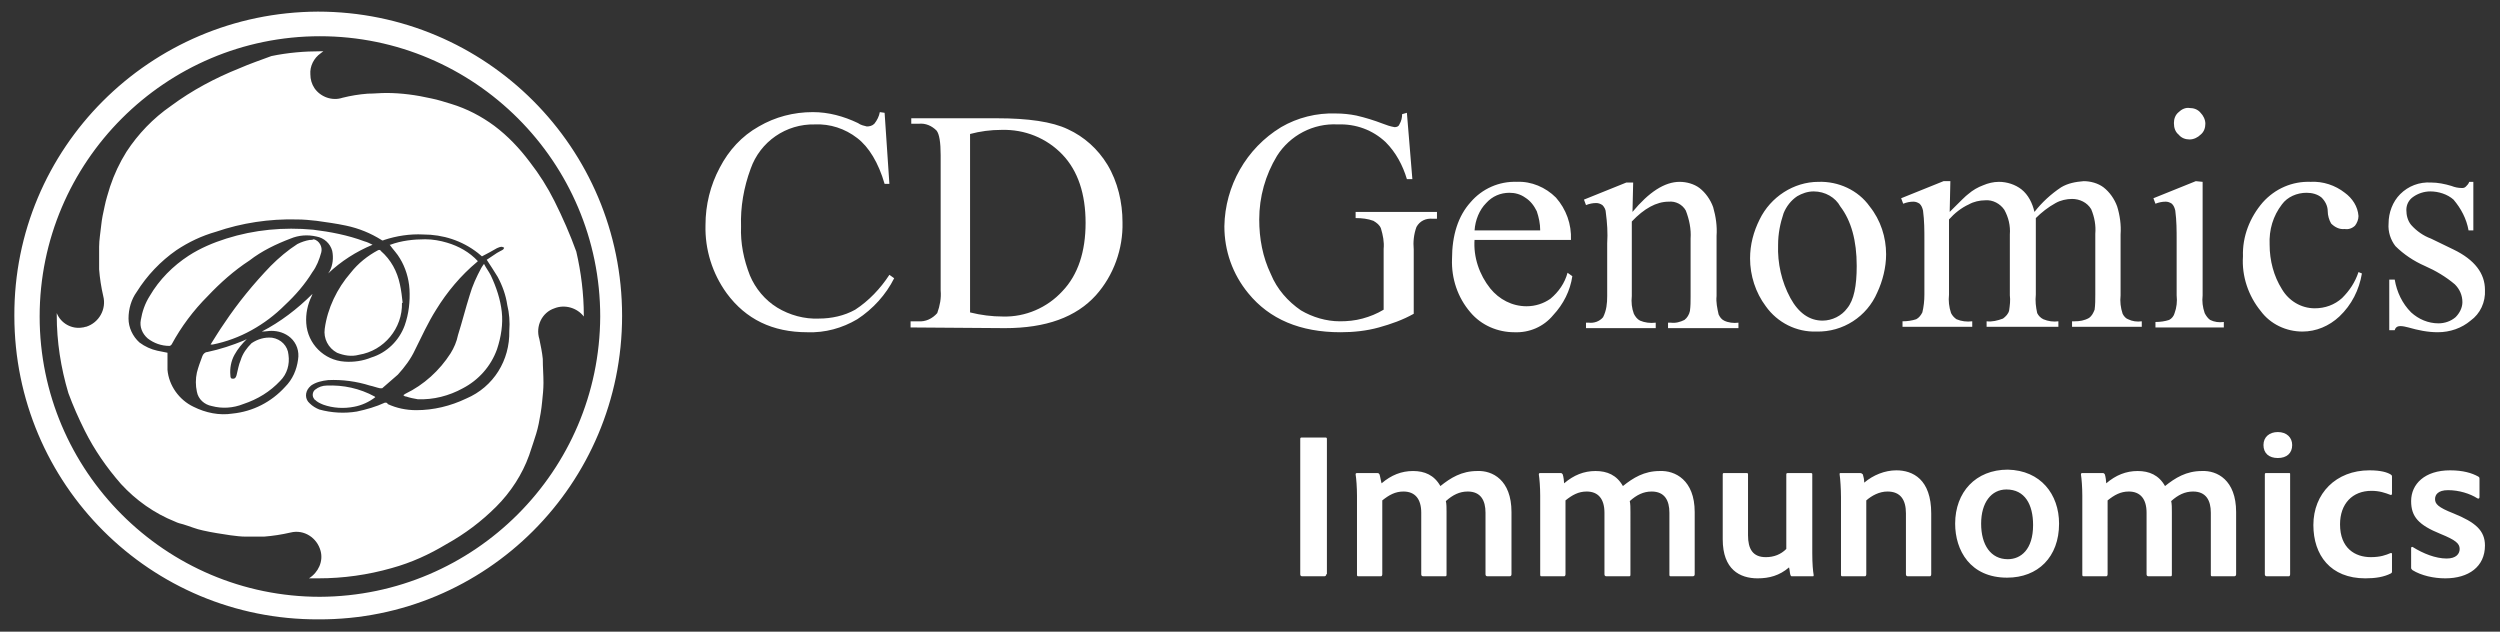
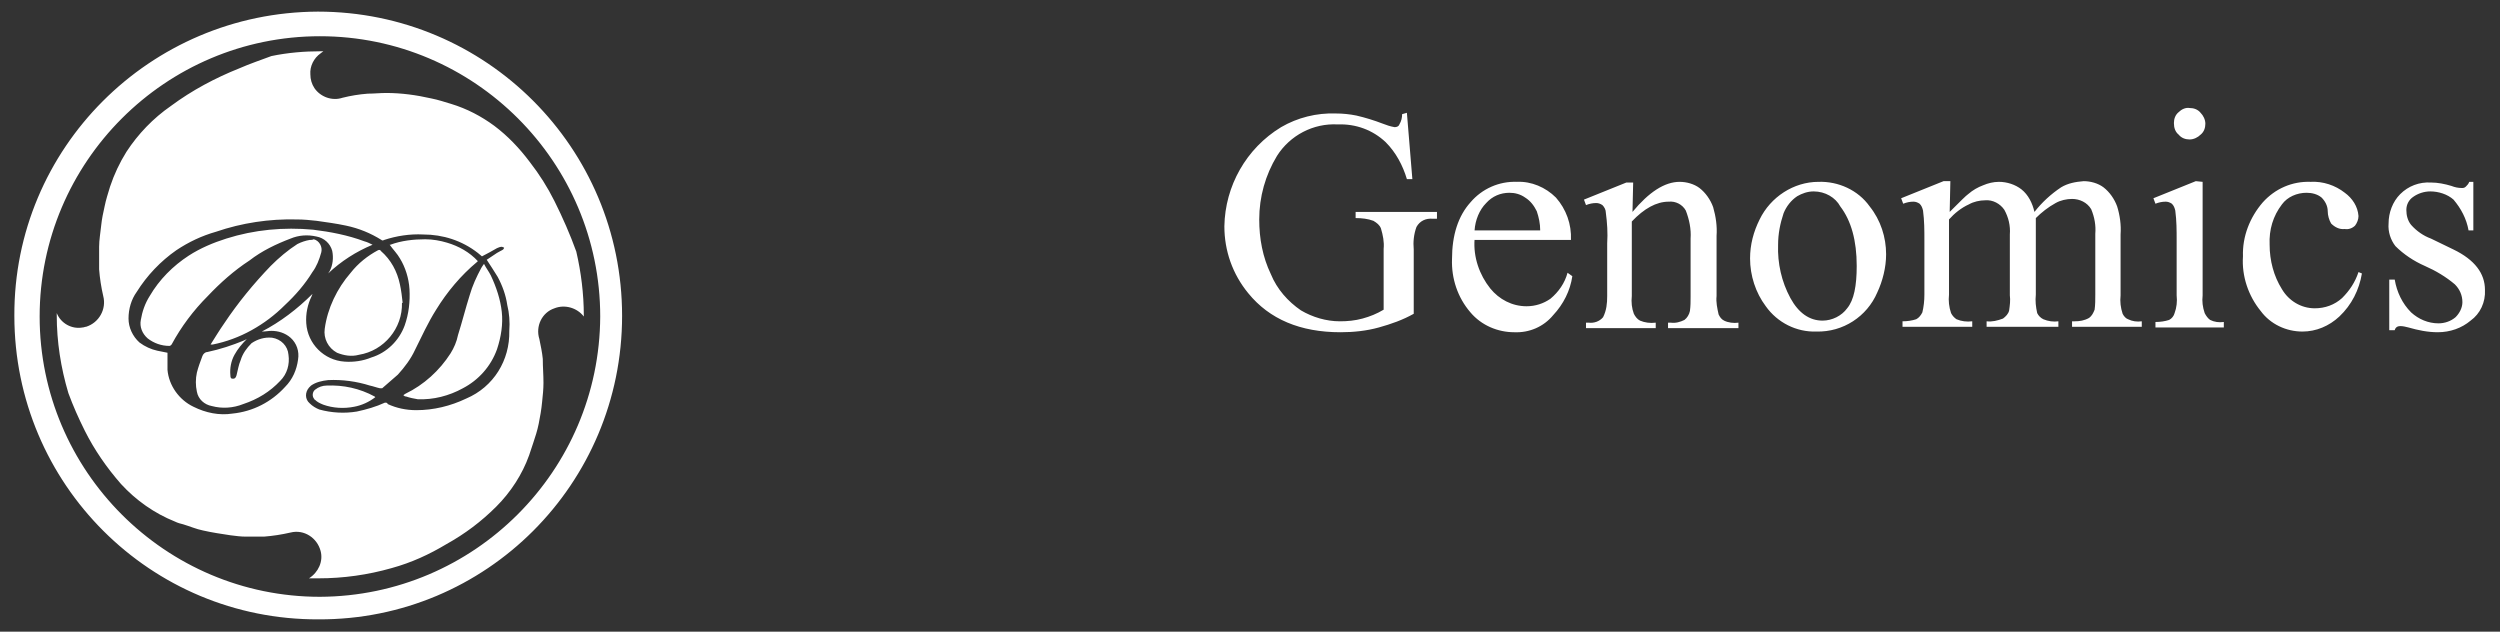
<svg xmlns="http://www.w3.org/2000/svg" version="1.1" id="_1" x="0px" y="0px" viewBox="0 0 365.7 92.4" style="enable-background:new 0 0 365.7 92.4;" xml:space="preserve">
  <rect x="0" y="0" width="365.7" height="92.4" fill="#333333" stroke="none" />
  <style type="text/css">
	.st0{fill:#FFFFFF;}
</style>
  <title>logo</title>
  <path class="st0" d="M45.3,35.1c-0.6,0.1-1.2,0.3-1.8,0.6c-1.4,0.9-2.7,2-3.9,3.2c-2.5,2.6-4.8,5.4-6.8,8.4c-0.7,1-1.3,2-2,3.1h0.3  c2-0.4,3.9-1.1,5.7-2.1s3.4-2.2,4.9-3.7c1.5-1.4,2.9-3,4-4.8c0.6-0.8,1-1.8,1.3-2.9c0.2-0.8-0.3-1.7-1.1-1.9  C45.7,35.1,45.5,35.1,45.3,35.1z M36.5,38.1c1.8-1.4,3.9-2.4,6-3.2c1.2-0.5,2.5-0.6,3.8-0.3c1.1,0.2,2,1,2.3,2.1  c0.2,1,0.1,2.1-0.4,3L48,40c1.9-1.8,4.1-3.2,6.5-4.2c-0.4-0.2-0.8-0.4-1.2-0.5c-2.4-0.9-5-1.4-7.5-1.7c-4.3-0.4-8.6,0-12.7,1.3  c-1.9,0.6-3.8,1.4-5.5,2.5c-2.3,1.5-4.3,3.5-5.7,5.9c-0.7,1.1-1.1,2.3-1.3,3.5c-0.2,1,0.2,2,1,2.7c0.9,0.7,2,1.1,3.2,1.1  c0.1,0,0.2-0.1,0.3-0.2c1.4-2.6,3.2-5,5.3-7.1C32.2,41.4,34.2,39.6,36.5,38.1z M55.3,36.6c-1.5,0.8-2.9,1.9-4,3.3  c-2,2.3-3.4,5.2-3.8,8.2c-0.2,1.4,0.5,2.8,1.8,3.5c1,0.4,2.1,0.6,3.2,0.3c3.7-0.6,6.4-3.9,6.3-7.6h0.1c-0.1-0.9-0.2-1.8-0.4-2.7  c-0.4-1.9-1.3-3.6-2.8-4.9C55.7,36.6,55.5,36.5,55.3,36.6L55.3,36.6z M35.2,52.7c-0.3,0.7-0.4,1.4-0.6,2.2c-0.1,0.3-0.2,0.5-0.5,0.5  s-0.4-0.1-0.4-0.5c-0.1-1,0.1-2.1,0.6-3s1.1-1.6,1.8-2.3l-0.4,0.2c-1.7,0.7-3.5,1.3-5.4,1.7c-0.3,0-0.6,0.3-0.7,0.6  c-0.3,0.8-0.6,1.6-0.8,2.4c-0.2,0.9-0.2,1.9,0,2.8c0.2,1.1,1.1,1.9,2.2,2.1c1.5,0.4,3.1,0.3,4.6-0.3c2.1-0.7,3.9-1.8,5.4-3.4  c1-1,1.4-2.4,1.2-3.8c-0.1-1.3-1.1-2.3-2.4-2.5c-1.1-0.1-2.1,0.2-3,0.8C36.1,50.9,35.5,51.7,35.2,52.7z M47.8,56.4  c-0.6,0-1.2,0.2-1.7,0.6c-0.4,0.3-0.5,1-0.1,1.4c0,0.1,0.1,0.1,0.1,0.1c0.3,0.3,0.7,0.5,1.2,0.7c1.4,0.5,3,0.6,4.5,0.3  c1.1-0.2,2.2-0.7,3.1-1.4L54.8,58C52.6,56.8,50.2,56.3,47.8,56.4z M71.8,40.3c-0.3-0.6-0.7-1.1-1-1.7c-0.2,0.3-0.3,0.4-0.4,0.6  c-0.7,1.3-1.3,2.6-1.7,4c-0.6,1.9-1.1,3.9-1.7,5.8c-0.2,1-0.6,1.9-1.1,2.7c-1.6,2.5-3.9,4.6-6.6,5.9L59,57.8  c0.1,0.1,0.2,0.2,0.4,0.2c0.6,0.2,1.1,0.3,1.7,0.4c2.3,0.1,4.6-0.5,6.6-1.6c2.3-1.2,4.1-3.2,5-5.7c0.6-1.8,0.9-3.7,0.7-5.5  C73.2,43.8,72.6,42,71.8,40.3z M65.3,79.6c2.7-1.5,5.1-3.3,7.3-5.5c2.1-2.1,3.8-4.7,4.8-7.5c0.2-0.6,0.4-1.2,0.6-1.8  c0.3-0.9,0.6-1.8,0.8-2.8s0.4-2.1,0.5-3.2c0.1-0.9,0.2-1.9,0.2-2.8c0-1.2-0.1-2.3-0.1-3.5c-0.1-1-0.3-1.9-0.5-2.9  c-0.6-1.9,0.4-3.9,2.2-4.5c1.5-0.6,3.3-0.1,4.3,1.2c0,0,0-0.1,0-0.2c0-3.1-0.4-6.3-1.1-9.3c-0.9-2.5-2-5-3.2-7.4  c-1-2-2.2-3.9-3.6-5.7c-1.5-2-3.2-3.8-5.2-5.3c-1.9-1.4-4-2.5-6.3-3.2c-1-0.3-1.9-0.6-2.9-0.8c-2.2-0.5-4.4-0.8-6.6-0.8  c-0.9,0-1.8,0.1-2.7,0.1c-1.3,0.1-2.5,0.3-3.7,0.6c-1.5,0.5-3.2-0.1-4.1-1.4c-0.4-0.6-0.6-1.3-0.6-2c-0.1-1.2,0.5-2.4,1.5-3.1  c0.1-0.1,0.3-0.2,0.4-0.3h-0.4c-2.4,0-4.8,0.2-7.2,0.7C38.1,8.8,36.6,9.3,35,10c-3.5,1.4-6.9,3.2-10,5.5c-2.6,1.8-4.8,4.1-6.5,6.7  c-1,1.6-1.8,3.3-2.4,5.1c-0.3,1-0.6,1.9-0.8,2.9c-0.2,0.9-0.4,1.8-0.5,2.8s-0.3,2.1-0.3,3.1s0,2.2,0,3.3c0.1,1.3,0.3,2.6,0.6,3.9  c0.5,1.9-0.6,3.9-2.5,4.5c-0.2,0-0.3,0.1-0.5,0.1c-1.6,0.3-3.2-0.6-3.8-2.1c0,0.1,0,0.2,0,0.3c0,3.9,0.6,7.7,1.7,11.4  c0.7,1.9,1.5,3.7,2.4,5.5c1.4,2.8,3.2,5.4,5.3,7.8c2.2,2.4,4.9,4.3,7.9,5.5c0.4,0.2,0.8,0.3,1.2,0.4c1,0.3,1.9,0.7,2.9,0.9  c1.3,0.3,2.7,0.5,4,0.7c0.8,0.1,1.5,0.2,2.3,0.2c0.9,0,1.8,0,2.6,0c1.3-0.1,2.6-0.3,3.9-0.6c2-0.5,3.9,0.8,4.4,2.7  c0.4,1.5-0.3,3.1-1.7,4c0.5,0,1,0,1.4,0c3.6,0,7.2-0.5,10.7-1.5C60.2,82.3,62.8,81.1,65.3,79.6z M56.3,58.9c-1.3,0.6-2.7,1-4.1,1.3  c-1.8,0.3-3.7,0.2-5.5-0.3c-0.5-0.2-1-0.5-1.4-0.9c-0.7-0.6-0.7-1.6-0.1-2.3c0.1-0.1,0.2-0.2,0.3-0.3c0.7-0.5,1.6-0.7,2.5-0.8  c2.1-0.1,4.2,0.2,6.1,0.8c0.5,0.1,1,0.3,1.5,0.4c0.1,0,0.2,0,0.3,0c0.8-0.7,1.5-1.3,2.3-2c1-1.1,1.9-2.3,2.5-3.6c1-2,1.9-4,3.1-5.9  c1.6-2.6,3.6-5,6-7l0.1-0.1c-1.2-1.3-2.8-2.2-4.5-2.7c-1-0.3-2.1-0.5-3.2-0.5c-1.7,0-3.5,0.2-5.1,0.8H57c0.5,0.7,1.1,1.3,1.5,2  c0.8,1.3,1.3,2.9,1.4,4.5c0.1,1.8-0.1,3.6-0.7,5.3c-0.8,2.2-2.6,4-4.9,4.7c-1.2,0.5-2.6,0.7-3.9,0.6c-3-0.2-5.4-2.6-5.6-5.6  c-0.1-1.4,0.2-2.8,0.8-4c0-0.1,0.1-0.2,0.1-0.3c-2.2,2.2-4.7,4.1-7.4,5.5c0.5,0,1-0.1,1.4-0.1c1,0,2,0.3,2.8,1  c0.9,0.8,1.3,2,1.1,3.2c-0.2,1.5-0.8,2.9-1.9,4c-2,2.2-4.7,3.6-7.7,3.9c-1.9,0.3-3.9-0.1-5.7-1c-2.1-1-3.6-3.1-3.8-5.4  c0-0.8,0-1.6,0-2.5c-0.5-0.1-1-0.2-1.5-0.3c-0.9-0.2-1.8-0.6-2.6-1.2c-1-0.9-1.6-2.2-1.6-3.5c0-1.4,0.4-2.8,1.2-3.9  c1.5-2.4,3.5-4.5,5.8-6.1c1.8-1.2,3.7-2.1,5.8-2.7c3.8-1.3,7.8-1.9,11.8-1.8c1,0,2,0.1,2.9,0.2c1.4,0.2,2.9,0.4,4.3,0.7  c1.9,0.4,3.6,1.1,5.2,2.1c0.1,0.1,0.2,0.1,0.4,0c1.8-0.6,3.8-0.9,5.7-0.8c2.9,0,5.7,0.9,8,2.7l0.6,0.5c0.8-0.4,1.5-0.8,2.2-1.2  c0.2-0.1,0.5-0.2,0.7-0.2c0.1,0,0.2,0.1,0.3,0.1s0,0.2-0.1,0.3c-0.3,0.2-0.6,0.3-0.9,0.5l-1.5,1c0.6,0.9,1.1,1.7,1.6,2.5  c0.7,1.3,1.2,2.7,1.4,4.1c0.3,1.2,0.4,2.5,0.3,3.8c0.1,4.3-2.3,8.2-6.3,9.9c-2.3,1.1-4.8,1.7-7.3,1.7c-1.5,0-2.9-0.3-4.2-0.9  C56.7,58.9,56.5,58.9,56.3,58.9L56.3,58.9z M46.5,1.7C21.9,1.8,2,21.7,2.1,46.2c0,24.6,19.9,44.5,44.5,44.4  C71.1,90.7,91,70.8,91,46.2S71.1,1.7,46.5,1.7L46.5,1.7z M46.8,87.3c-22.6,0-41-18.4-41-41s18.4-41,41-41s41,18.4,41,41  C87.7,68.9,69.4,87.2,46.8,87.3z M205.8,16.5l0.8,9.7h-0.8c-0.6-2-1.6-3.9-3.1-5.4c-1.9-1.8-4.4-2.7-7-2.6c-3.6-0.2-7,1.6-8.9,4.6  c-1.7,2.8-2.6,6-2.6,9.3c0,2.8,0.5,5.5,1.7,8c0.9,2.2,2.5,4,4.4,5.3c1.7,1,3.7,1.6,5.7,1.6c1.1,0,2.2-0.1,3.3-0.4  c1.1-0.3,2.1-0.7,3.1-1.3v-8.9c0.1-1-0.1-2-0.4-3c-0.2-0.5-0.6-0.8-1.1-1.1c-0.8-0.3-1.7-0.4-2.6-0.4V31h11.9v1h-0.6  c-1-0.1-1.9,0.3-2.4,1.2c-0.4,1.1-0.5,2.2-0.4,3.3v9.4c-1.6,0.9-3.3,1.5-5.1,2s-3.7,0.7-5.6,0.7c-5.9,0-10.4-1.9-13.5-5.7  c-2.3-2.8-3.5-6.2-3.5-9.8c0.1-5.9,3.2-11.4,8.3-14.5c2.4-1.4,5.2-2.1,8-2c1,0,2,0.1,3,0.3c1.3,0.3,2.6,0.7,3.9,1.2  c0.5,0.2,1.1,0.4,1.7,0.5c0.3,0,0.6-0.1,0.7-0.4c0.3-0.5,0.4-1,0.4-1.5L205.8,16.5z M215.7,35c-0.2,2.6,0.7,5.2,2.3,7.2  c1.3,1.6,3.2,2.6,5.3,2.6c1.3,0,2.5-0.4,3.5-1.1c1.2-1,2.1-2.3,2.5-3.8l0.7,0.5c-0.3,2.1-1.3,4.1-2.8,5.7c-1.4,1.7-3.5,2.6-5.7,2.5  c-2.4,0-4.8-1-6.4-2.9c-1.9-2.2-2.8-5-2.7-7.8c0-3.5,0.9-6.3,2.7-8.3c1.7-2,4.2-3.1,6.8-3c2.1-0.1,4.2,0.8,5.7,2.3  c1.5,1.7,2.3,3.9,2.2,6.2h-14.1V35z M215.7,33.7h9.6c0-1-0.2-1.9-0.5-2.8c-0.4-0.8-0.9-1.5-1.7-2c-0.7-0.5-1.5-0.7-2.3-0.7  c-1.3,0-2.5,0.5-3.4,1.5C216.4,30.7,215.8,32.2,215.7,33.7L215.7,33.7z M238.8,31c2.4-2.9,4.7-4.4,6.9-4.4c1,0,2.1,0.3,2.9,0.9  c0.9,0.7,1.6,1.7,2,2.8c0.4,1.4,0.6,2.8,0.5,4.2v8.8c-0.1,0.9,0.1,1.8,0.3,2.7c0.2,0.4,0.4,0.7,0.8,0.9c0.6,0.3,1.4,0.4,2.1,0.3V48  H244v-0.8h0.4c0.7,0.1,1.4-0.1,2-0.4c0.4-0.3,0.7-0.8,0.8-1.3c0.1-0.7,0.1-1.4,0.1-2.1v-8.5c0.1-1.4-0.2-2.8-0.7-4.1  c-0.5-0.9-1.5-1.4-2.5-1.3c-1.8,0-3.6,1-5.4,2.9v10.9c-0.1,0.9,0,1.8,0.3,2.6c0.2,0.4,0.5,0.8,0.9,1c0.7,0.3,1.5,0.4,2.3,0.3V48H232  v-0.8h0.4c0.8,0.1,1.6-0.2,2.1-0.8c0.5-1,0.6-2,0.6-3.1v-7.7c0.1-1.5,0-3-0.2-4.5c0-0.4-0.2-0.8-0.5-1.1c-0.3-0.2-0.6-0.3-0.9-0.3  c-0.5,0-1,0.1-1.5,0.3l-0.3-0.8l6.2-2.5h1L238.8,31z M266,26.6c2.9-0.1,5.8,1.2,7.5,3.6c1.6,2,2.4,4.5,2.4,7c0,1.9-0.5,3.9-1.3,5.6  c-1.5,3.5-5,5.8-8.9,5.7c-2.9,0.1-5.7-1.3-7.4-3.7c-1.5-2-2.3-4.5-2.3-7c0-2,0.5-3.9,1.4-5.7C259,28.8,262.4,26.6,266,26.6L266,26.6  z M265.3,28c-0.9,0-1.7,0.3-2.4,0.7c-0.9,0.6-1.6,1.5-2,2.5c-0.5,1.5-0.8,3-0.8,4.6c-0.1,2.7,0.5,5.4,1.8,7.8  c1.2,2.2,2.8,3.3,4.7,3.3c1.4,0,2.8-0.7,3.6-1.8c1-1.2,1.4-3.3,1.4-6.2c0-3.7-0.8-6.6-2.4-8.7C268.5,28.9,267,28,265.3,28L265.3,28z   M285.2,31c1.5-1.5,2.4-2.4,2.7-2.6c0.7-0.6,1.4-1,2.2-1.3c0.7-0.3,1.5-0.5,2.3-0.5c1.2,0,2.4,0.4,3.3,1.1c1,0.8,1.6,2,1.9,3.3  c1.1-1.4,2.4-2.6,3.9-3.6c1-0.6,2.1-0.8,3.3-0.9c1,0,2.1,0.3,2.9,0.9c0.9,0.7,1.6,1.7,2,2.8c0.4,1.3,0.6,2.7,0.5,4.1v8.9  c-0.1,0.9,0,1.8,0.3,2.7c0.2,0.4,0.5,0.7,0.8,0.8c0.6,0.3,1.3,0.4,2,0.3v0.8h-10.2V47h0.4c0.7,0,1.4-0.1,2.1-0.5  c0.4-0.3,0.6-0.7,0.8-1.2c0.1-0.7,0.1-1.5,0.1-2.2v-8.9c0.1-1.2-0.1-2.4-0.6-3.6c-0.6-1-1.7-1.5-2.8-1.5c-0.8,0-1.7,0.2-2.4,0.6  c-1.1,0.6-2.1,1.4-2.9,2.2v0.3v1v9.9c-0.1,0.9,0,1.8,0.2,2.7c0.2,0.4,0.5,0.7,0.9,0.9c0.7,0.3,1.5,0.4,2.2,0.3v0.8h-10.5V47  c0.8,0.1,1.6-0.1,2.4-0.4c0.4-0.3,0.8-0.7,0.9-1.2c0.1-0.7,0.2-1.5,0.1-2.2v-8.9c0.1-1.3-0.2-2.5-0.8-3.6c-0.6-0.9-1.7-1.5-2.8-1.4  c-0.8,0-1.7,0.2-2.4,0.6c-1.1,0.5-2.1,1.3-2.9,2.2v11c-0.1,0.9,0,1.8,0.3,2.7c0.2,0.4,0.5,0.7,0.8,0.9c0.7,0.3,1.5,0.4,2.3,0.3v0.8  h-10.2V47c0.7,0,1.4-0.1,2-0.3c0.4-0.2,0.7-0.6,0.9-1c0.2-0.8,0.3-1.7,0.3-2.6v-7.9c0-1.5,0-2.9-0.2-4.4c-0.1-0.4-0.2-0.7-0.5-1  c-0.3-0.2-0.6-0.3-0.9-0.3c-0.5,0-1,0.1-1.5,0.3l-0.3-0.8l6.2-2.5h1L285.2,31z M322.2,26.6v16.6c-0.1,0.9,0,1.7,0.3,2.6  c0.2,0.4,0.5,0.8,0.8,1c0.6,0.3,1.3,0.4,2,0.3v0.8h-10v-0.8c0.7,0,1.4-0.1,2-0.3c0.4-0.2,0.7-0.6,0.8-1c0.3-0.8,0.4-1.7,0.3-2.6v-8  c0-1.5,0-2.9-0.2-4.4c-0.1-0.4-0.2-0.7-0.5-1c-0.3-0.2-0.6-0.3-0.9-0.3c-0.5,0-1,0.1-1.5,0.3L315,29l6.2-2.5L322.2,26.6z   M320.3,15.8c0.6,0,1.2,0.2,1.6,0.7c0.4,0.4,0.7,1,0.7,1.6s-0.2,1.2-0.7,1.6c-0.4,0.4-1,0.7-1.6,0.7s-1.2-0.2-1.6-0.7  c-0.5-0.4-0.7-1-0.7-1.7c0-0.6,0.2-1.2,0.7-1.6C319.1,16,319.7,15.7,320.3,15.8z M345.5,40c-0.4,2.4-1.5,4.6-3.3,6.3  c-1.5,1.4-3.4,2.2-5.4,2.2c-2.4,0-4.7-1.1-6.1-3c-1.8-2.2-2.8-5.1-2.6-8c-0.1-2.9,1-5.7,2.9-7.9c1.8-2,4.3-3.1,7-3  c1.8-0.1,3.6,0.5,5,1.6c1.1,0.8,1.9,2,2,3.4c0,0.5-0.2,1-0.5,1.4c-0.4,0.4-1,0.6-1.5,0.5c-0.8,0.1-1.5-0.3-2-0.8  c-0.3-0.5-0.5-1.2-0.5-1.8c0-0.8-0.4-1.5-0.9-2c-0.6-0.5-1.4-0.7-2.2-0.7c-1.4,0-2.8,0.6-3.6,1.7c-1.3,1.7-1.9,3.7-1.8,5.9  c0,2.3,0.6,4.6,1.8,6.5c1,1.7,2.8,2.8,4.8,2.8c1.5,0,2.9-0.5,4-1.5c1.1-1.1,1.9-2.3,2.4-3.8L345.5,40z M361.8,26.6v7.1h-0.7  c-0.3-1.7-1.1-3.2-2.2-4.5c-0.9-0.8-2.2-1.2-3.4-1.2c-0.9,0-1.8,0.3-2.5,0.8c-0.6,0.4-1,1.1-1,1.9s0.2,1.6,0.7,2.2  c0.8,0.9,1.8,1.6,2.9,2l3.3,1.6c3.1,1.5,4.6,3.5,4.6,5.9c0.1,1.8-0.7,3.5-2.1,4.5c-1.3,1.1-3,1.7-4.8,1.7c-1.5,0-2.9-0.3-4.3-0.7  c-0.4-0.1-0.8-0.2-1.2-0.2c-0.4,0-0.7,0.2-0.8,0.6h-0.8v-7.4h0.8c0.3,1.8,1.1,3.5,2.4,4.8c1.1,1,2.5,1.6,4,1.6  c0.9,0,1.8-0.3,2.5-0.9c0.6-0.6,1-1.4,1-2.2c0-1-0.4-1.9-1.1-2.6c-1.3-1.1-2.8-2-4.4-2.7s-3.1-1.7-4.3-2.9c-0.7-0.9-1.1-2.1-1-3.3  c0-1.6,0.6-3.2,1.7-4.3c1.2-1.2,2.8-1.8,4.5-1.7c1,0,2,0.2,3,0.5c0.5,0.2,1,0.3,1.5,0.3c0.2,0,0.4,0,0.6-0.2s0.4-0.4,0.5-0.7  L361.8,26.6L361.8,26.6z" />
-   <path class="st0" d="M129.4,16.5l0.7,10.4h-0.7c-0.9-3.1-2.3-5.4-4-6.7c-1.8-1.4-4-2.1-6.2-2c-4.2-0.1-8,2.5-9.4,6.5  c-1,2.7-1.5,5.6-1.4,8.4c-0.1,2.5,0.4,4.9,1.3,7.2c0.8,1.9,2.2,3.6,4,4.7c1.8,1.1,4,1.7,6.1,1.6c1.8,0,3.7-0.4,5.3-1.3  c2-1.3,3.7-3.1,5-5.1l0.7,0.5c-1.2,2.4-3.1,4.5-5.4,6c-2.2,1.3-4.7,2-7.3,1.9c-5.1,0-9-1.9-11.8-5.7c-2.1-2.9-3.2-6.4-3.1-10  c0-2.9,0.7-5.8,2.1-8.4c1.3-2.5,3.2-4.6,5.7-6c2.4-1.4,5.1-2.1,7.9-2.1c2.3,0,4.5,0.6,6.6,1.6c0.4,0.3,0.9,0.4,1.3,0.5  c0.4,0,0.8-0.1,1.1-0.4c0.4-0.5,0.7-1.1,0.8-1.7L129.4,16.5z M133.2,47.9V47h1.1c1.1,0.1,2.1-0.4,2.8-1.2c0.4-1.1,0.6-2.2,0.5-3.3  V22.7c0-1.9-0.2-3.1-0.6-3.6c-0.7-0.7-1.6-1.1-2.6-1h-1.1v-0.8h12.5c4.6,0,8.1,0.5,10.4,1.6c2.4,1.1,4.4,2.9,5.8,5.2  c1.5,2.5,2.2,5.5,2.2,8.4c0.1,3.9-1.3,7.8-3.9,10.7C157.4,46.4,153,48,147,48L133.2,47.9z M141.9,45.7c1.6,0.4,3.2,0.6,4.8,0.6  c3.3,0.1,6.5-1.3,8.7-3.7c2.3-2.4,3.4-5.8,3.4-10s-1.1-7.6-3.4-10c-2.3-2.4-5.5-3.7-8.9-3.6c-1.6,0-3.1,0.2-4.6,0.6V45.7z" />
-   <path class="st0" d="M194,84c0,0.2-0.1,0.3-0.3,0.3h-3.2c-0.2,0-0.3-0.1-0.3-0.3V64.2c0-0.2,0.1-0.2,0.3-0.2h3.3  c0.2,0,0.3,0,0.3,0.2V84H194z M221.1,74.9V84c0,0.2-0.1,0.3-0.3,0.3h-3.2c-0.2,0-0.3-0.1-0.3-0.3v-9c0-1.8-0.7-3.1-2.6-3.1  c-1.2,0-2.2,0.5-3.2,1.4c0.1,0.4,0.1,1,0.1,1.6V84c0,0.2,0,0.3-0.2,0.3h-3.2c-0.2,0-0.3-0.1-0.3-0.3v-9c0-2-0.9-3.1-2.6-3.1  c-1.2,0-2.1,0.5-3.1,1.3V84c0,0.2-0.1,0.3-0.2,0.3h-3.3c-0.2,0-0.2-0.1-0.2-0.3V72.5c0-1.2-0.1-2.5-0.2-3.1c0-0.2,0.1-0.2,0.3-0.2  h2.9c0.2,0,0.2,0.1,0.3,0.2c0.1,0.3,0.2,1,0.3,1.3c1.4-1.2,2.9-1.8,4.6-1.8c1.7,0,3.1,0.6,4,2.2c1.5-1.2,3.1-2.2,5.4-2.2  C218.3,68.8,221.1,70.2,221.1,74.9z M247.9,74.9V84c0,0.2-0.1,0.3-0.3,0.3h-3.2c-0.2,0-0.2-0.1-0.2-0.3v-9c0-1.8-0.7-3.1-2.6-3.1  c-1.2,0-2.2,0.5-3.2,1.4c0.1,0.4,0.1,1,0.1,1.6V84c0,0.2,0,0.3-0.2,0.3H235c-0.2,0-0.3-0.1-0.3-0.3v-9c0-2-0.9-3.1-2.6-3.1  c-1.2,0-2.1,0.5-3.1,1.3V84c0,0.2-0.1,0.3-0.2,0.3h-3.3c-0.2,0-0.2-0.1-0.2-0.3V72.5c0-1.2-0.1-2.5-0.2-3.1c0-0.2,0.1-0.2,0.3-0.2  h2.9c0.2,0,0.2,0.1,0.3,0.2c0.1,0.3,0.2,1,0.2,1.3c1.4-1.2,2.9-1.8,4.6-1.8c1.7,0,3.1,0.6,4,2.2c1.5-1.2,3.1-2.2,5.4-2.2  C245,68.8,247.9,70.2,247.9,74.9z M265.1,80.9c0,1.6,0.1,2.6,0.2,3.2c0,0.2,0,0.2-0.2,0.2h-2.9c-0.2,0-0.2,0-0.3-0.2  c-0.1-0.3-0.1-0.8-0.2-1.1c-1.4,1.2-2.9,1.6-4.6,1.6c-2.6,0-5.1-1.3-5.1-5.7v-9.5c0-0.2,0.1-0.2,0.2-0.2h3.3c0.2,0,0.2,0.1,0.2,0.2  v8.9c0,2,0.7,3.2,2.6,3.2c1.2,0,2.2-0.4,3-1.2V69.4c0-0.2,0.1-0.2,0.3-0.2h3.3c0.2,0,0.2,0.1,0.2,0.2L265.1,80.9L265.1,80.9z   M269.3,72.7c0-1.1-0.1-2.7-0.2-3.3c0-0.2,0-0.2,0.2-0.2h2.8c0.2,0,0.3,0.1,0.4,0.2c0.1,0.3,0.2,0.8,0.2,1.2c1.3-1.1,3-1.8,4.7-1.8  c2.4,0,5.1,1.3,5.1,6.3V84c0,0.2-0.1,0.3-0.2,0.3h-3.2c-0.2,0-0.3-0.1-0.3-0.3v-8.9c0-2-0.8-3.2-2.7-3.2c-1.2,0-2.3,0.6-3.1,1.3V84  c0,0.2-0.1,0.3-0.2,0.3h-3.3c-0.2,0-0.2-0.1-0.2-0.3L269.3,72.7L269.3,72.7z M301.2,76.6c0,4.9-3.1,7.9-7.6,7.9  c-5.4,0-7.6-4-7.6-7.9c0-4.6,3-7.9,7.7-7.9C298.5,68.8,301.2,72.3,301.2,76.6z M289.8,76.6c0,3.1,1.4,5.2,3.9,5.2  c1.9,0,3.7-1.4,3.7-5c0-3-1.2-5.2-3.9-5.2C291.3,71.6,289.8,73.5,289.8,76.6z M327.1,74.9V84c0,0.2-0.1,0.3-0.3,0.3h-3.2  c-0.2,0-0.2-0.1-0.2-0.3v-9c0-1.8-0.7-3.1-2.6-3.1c-1.2,0-2.2,0.5-3.2,1.4c0.1,0.4,0.1,1,0.1,1.6V84c0,0.2,0,0.3-0.2,0.3h-3.2  c-0.2,0-0.3-0.1-0.3-0.3v-9c0-2-0.9-3.1-2.6-3.1c-1.2,0-2.1,0.5-3.1,1.3V84c0,0.2-0.1,0.3-0.2,0.3h-3.3c-0.2,0-0.2-0.1-0.2-0.3V72.5  c0-1.2-0.1-2.5-0.2-3.1c0-0.2,0.1-0.2,0.3-0.2h2.9c0.2,0,0.2,0.1,0.3,0.2c0.1,0.3,0.2,1,0.2,1.3c1.4-1.2,2.9-1.8,4.6-1.8  s3.1,0.6,4,2.2c1.5-1.2,3.1-2.2,5.4-2.2C324.3,68.8,327.1,70.2,327.1,74.9z M331.1,65.1c0-1.2,0.9-1.9,2.1-1.9  c1.3,0,2.1,0.8,2.1,1.9c0,1.2-0.8,1.9-2.1,1.9S331.1,66.3,331.1,65.1z M331.3,69.4c0-0.2,0.1-0.2,0.2-0.2h3.3c0.2,0,0.2,0,0.2,0.2  V84c0,0.2-0.1,0.3-0.2,0.3h-3.2c-0.2,0-0.3-0.1-0.3-0.3V69.4z M349.9,83.6c0,0.1,0,0.2-0.2,0.3c-1,0.5-2.2,0.7-3.7,0.7  c-5.1,0-7.6-3.4-7.6-7.8c0-4.6,3.3-8,8.2-8c1.7,0,2.6,0.3,3.1,0.6c0.1,0.1,0.2,0.1,0.2,0.3v2.5c0,0.2-0.1,0.2-0.2,0.2  c-0.8-0.3-1.6-0.6-2.8-0.6c-2.8,0-4.6,1.9-4.6,4.9c0,3.5,2.2,4.8,4.5,4.8c1.4,0,2.2-0.3,2.9-0.6c0.2,0,0.2,0,0.2,0.2V83.6z   M358.1,71.7c-1.5,0-1.9,0.7-1.9,1.3c0,0.7,0.4,1.2,2.7,2.1c3.2,1.3,4.6,2.5,4.6,4.7c0,3.1-2.4,4.8-5.8,4.8c-1.7,0-3.5-0.4-4.8-1.2  c-0.1-0.1-0.2-0.2-0.2-0.3v-2.9c0-0.2,0.1-0.2,0.2-0.2c1.6,1,3.4,1.7,5,1.7c1.4,0,1.9-0.7,1.9-1.4c0-0.8-0.6-1.3-2.8-2.2  c-3.2-1.3-4.3-2.5-4.3-4.8c0-2.5,2-4.5,5.7-4.5c1.9,0,3.2,0.4,4.1,0.9c0.2,0.1,0.2,0.2,0.2,0.4v2.6c0,0.2-0.1,0.3-0.3,0.2  C361.3,72.2,359.7,71.7,358.1,71.7z" />
</svg>